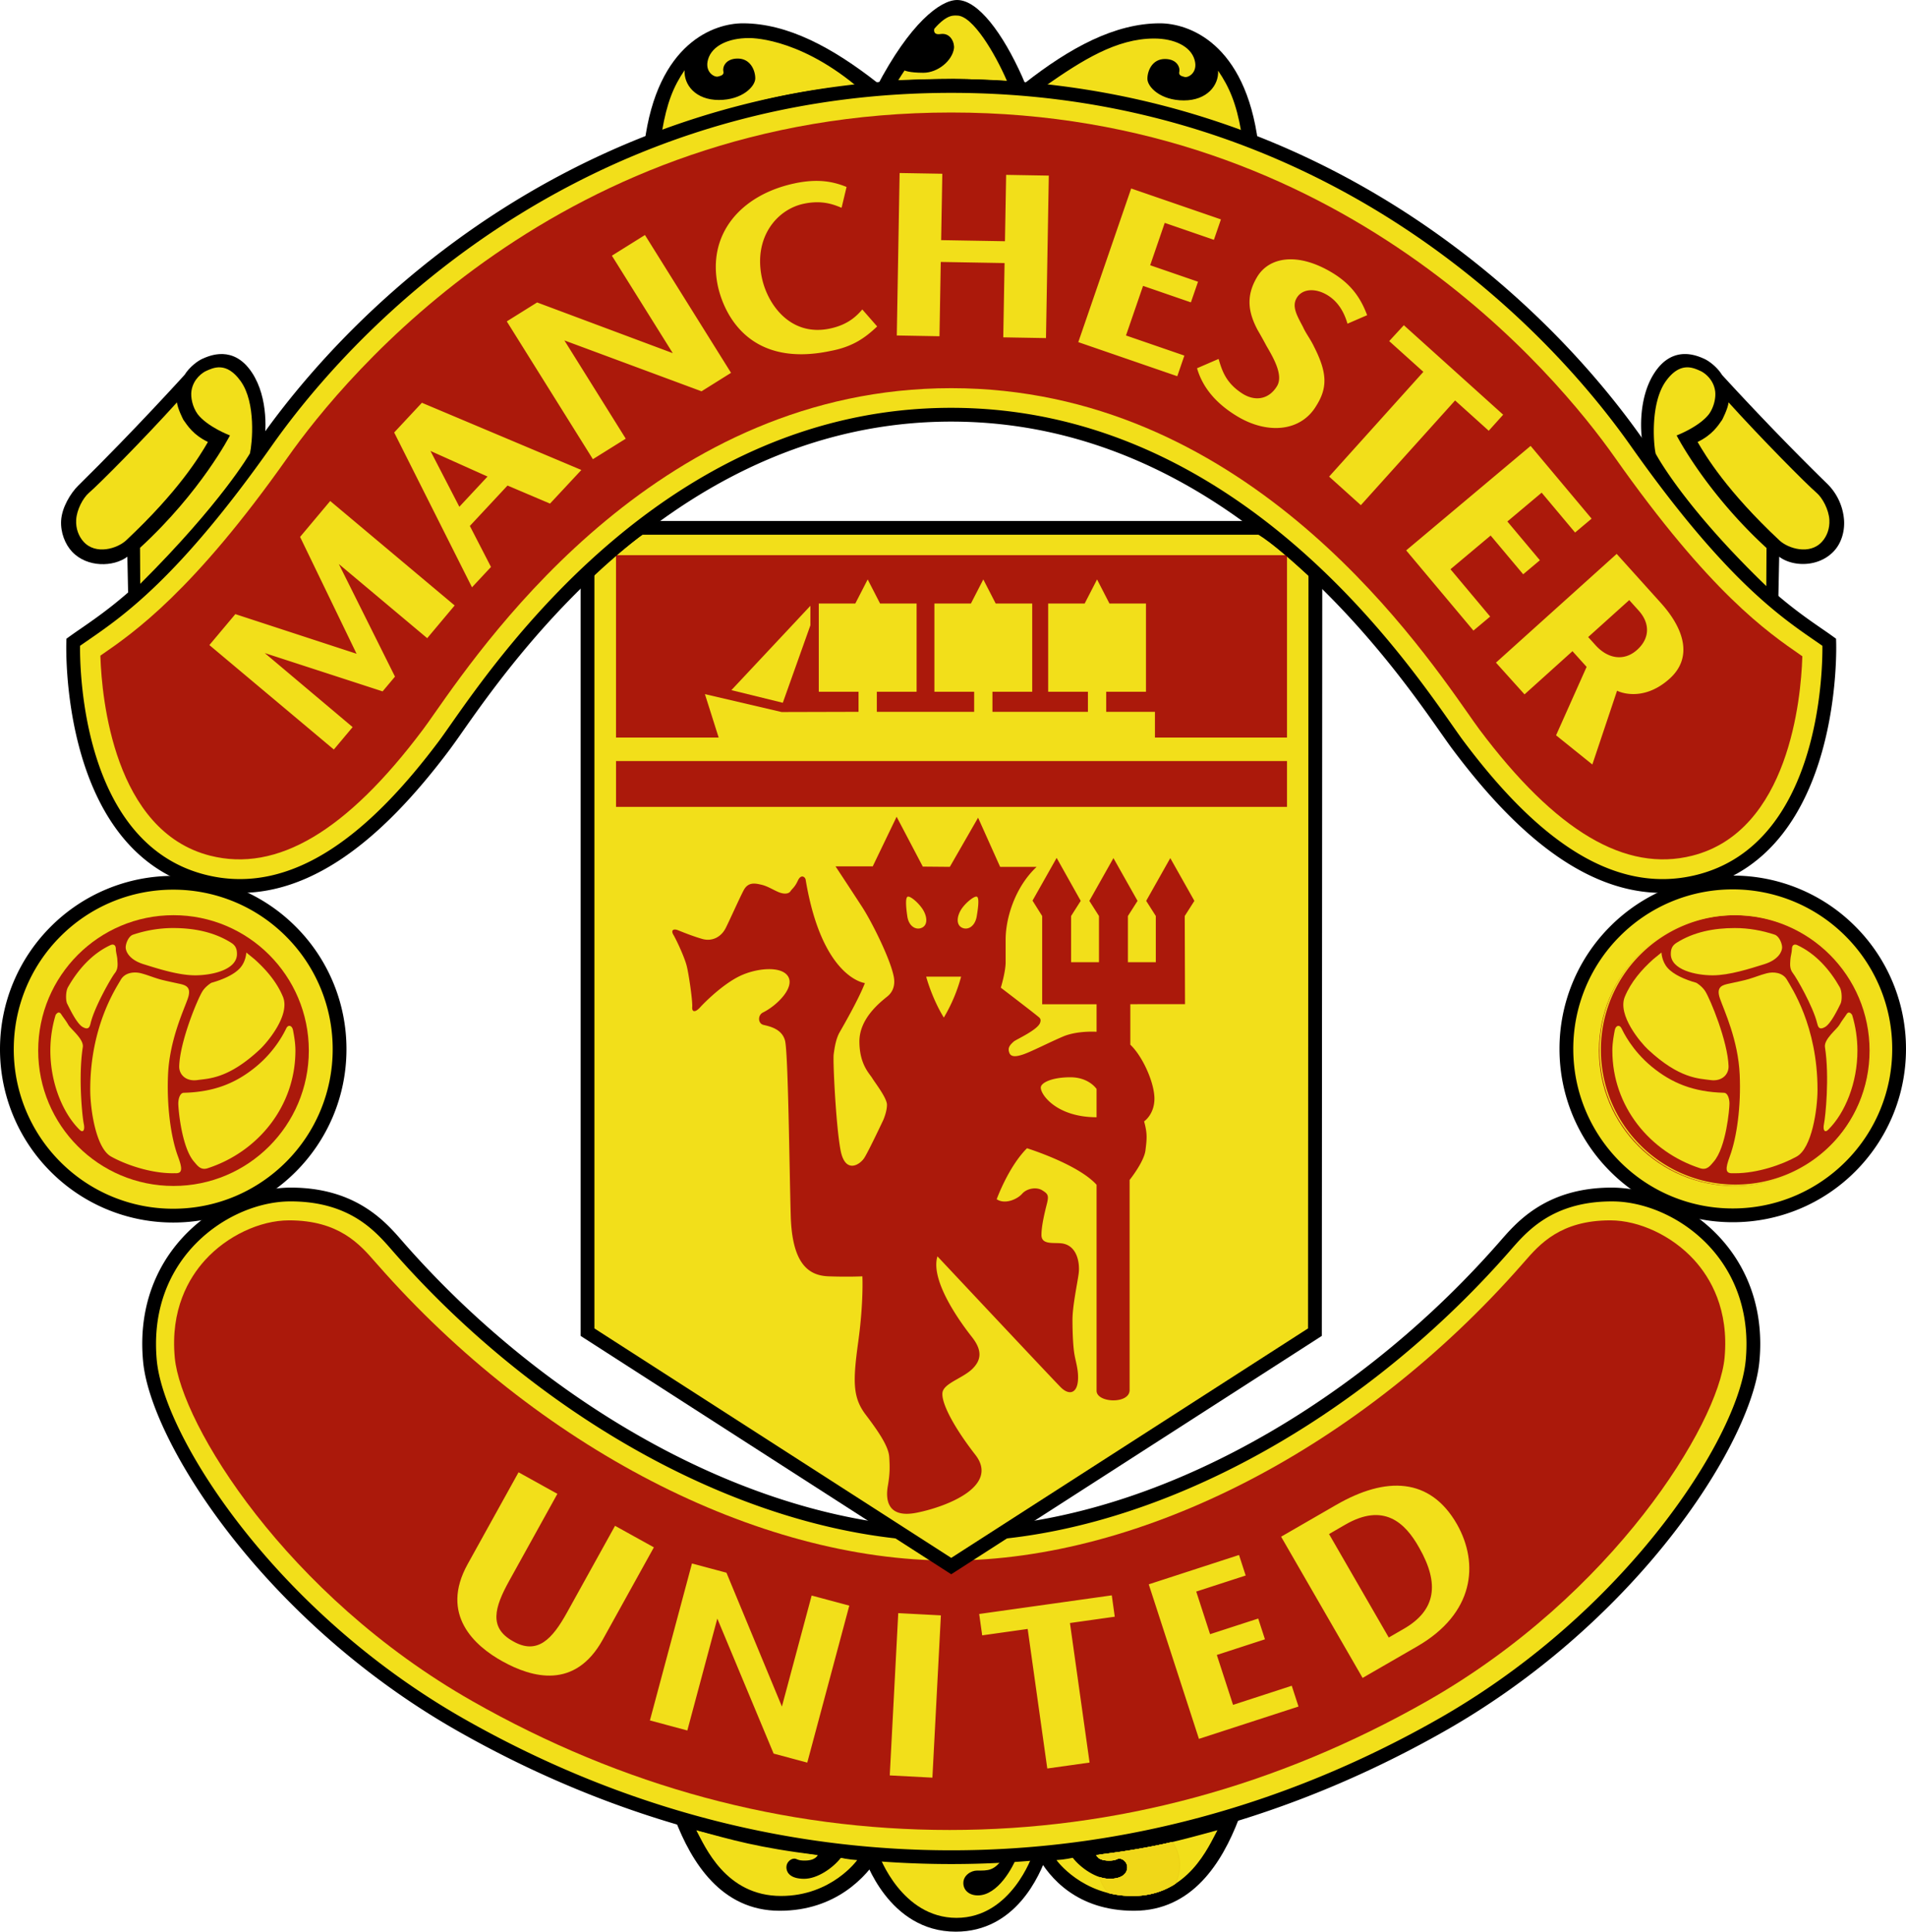
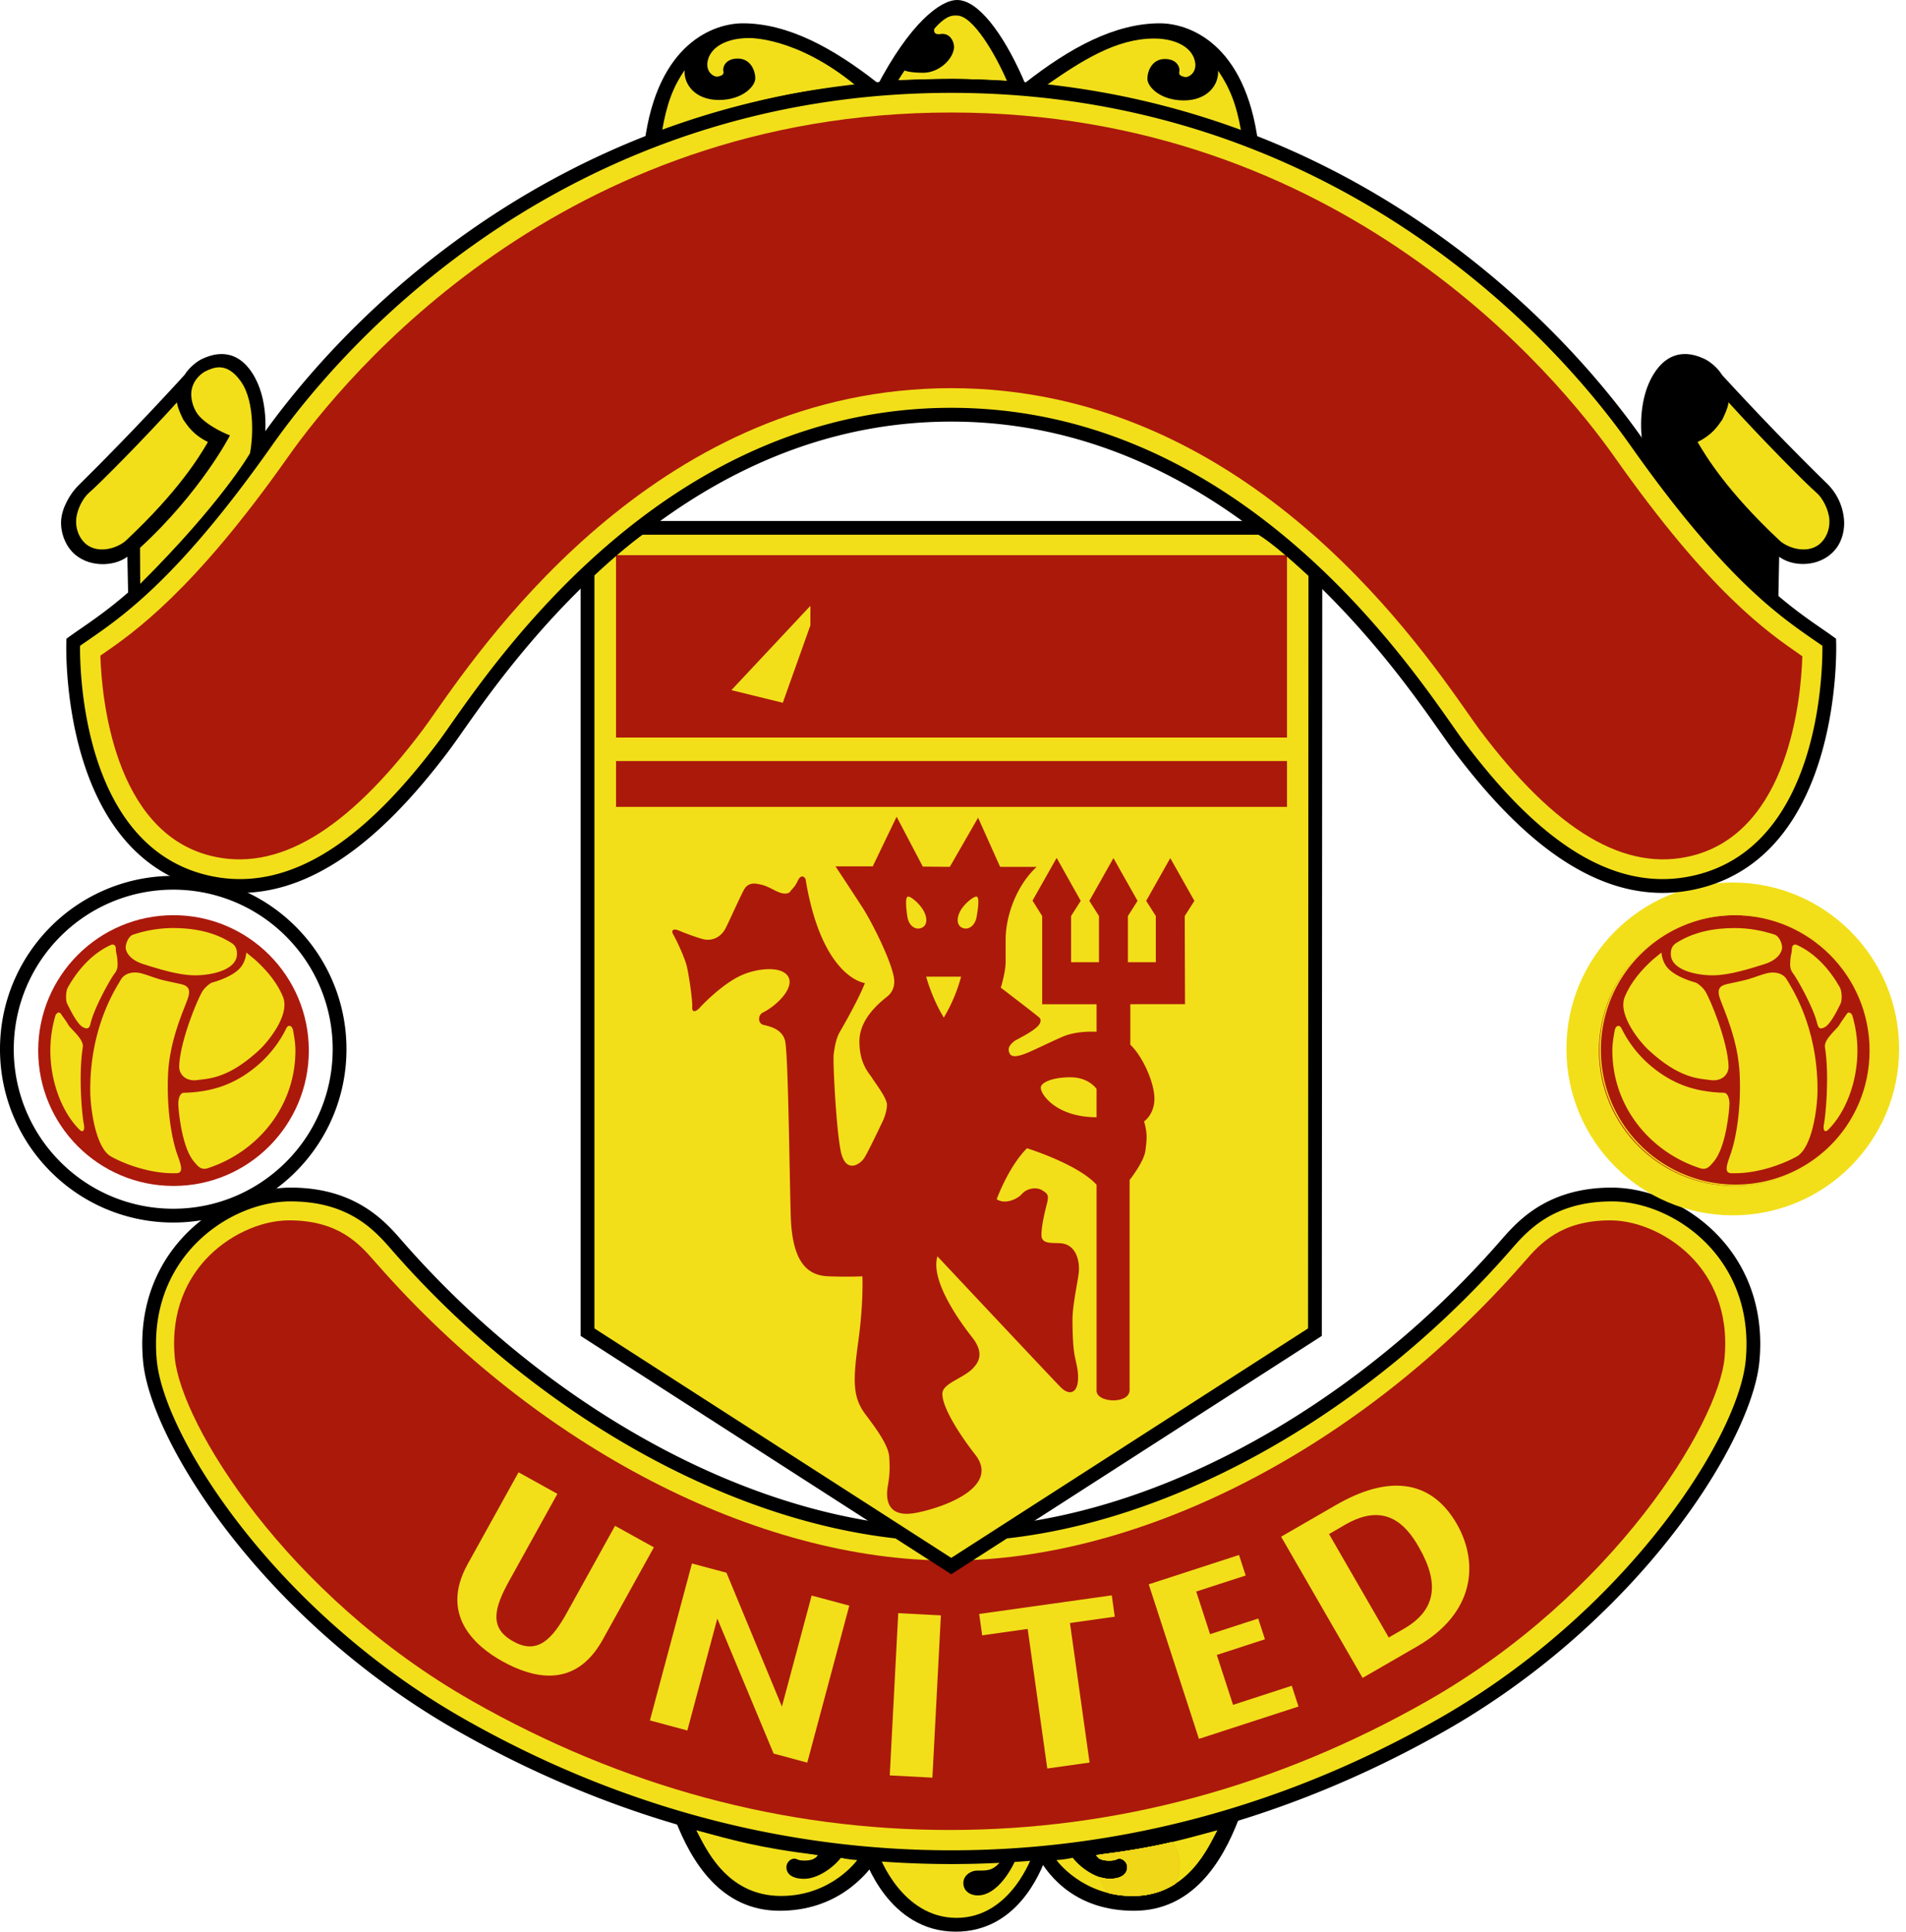
<svg xmlns="http://www.w3.org/2000/svg" data-type="color" clip-rule="evenodd" fill-rule="evenodd" image-rendering="optimizeQuality" text-rendering="geometricPrecision" shape-rendering="geometricPrecision" width="696.125" height="705.196" viewBox="0 0 184.185 186.584" data-bbox="0 0 184.184 186.584">
  <g>
    <path data-color="1" fill="#000000" d="M101.222 179.027c-.731 2.19-3.112 7.557-8.857 7.557-6.525 0-8.802-7.069-8.913-7.36l-.187-.677s5.624.467 8.72.467c3.097 0 8.387-.3 9.253-.467l-.016.48z" />
    <path data-color="1" fill="#000000" d="m118.35 175.542 1.349.179c-1.6 4.17-4.473 8.844-10.116 8.844-5.461 0-8.169-3.164-9.324-5.293l-.944-.58c.001 0 9.447-.311 19.035-3.15zm-51.776 0-1.346.179c1.597 4.17 4.471 8.844 10.116 8.844 5.46 0 8.41-3.342 9.62-5.293l.645-.58s-9.444-.311-19.035-3.15z" />
    <path data-color="2" fill="#f2df1a" d="M96.943 179.461c-.883 1.281-1.474 1.221-2.54 1.221-.534 0-1.336.443-1.31 1.244.017.629.529 1.154 1.4 1.154 1.927 0 3.396-2.694 3.809-3.832 0 0 1.141-.05 1.474-.083 0 0-2.044 6.085-7.342 6.085-5.308 0-7.47-6.02-7.47-6.02s4.467.277 7.027.277c2.56 0 4.185-.012 4.952-.046zm20.7-2.676c-3.463.932-5.922 1.686-11.735 2.394 0 0 .181.6 1.446.533.486-.024.547-.144.728-.177.358-.065.91.311.845.944-.048.44-.426.998-1.714.998-1.287 0-2.792-1.054-3.548-2.03 0 0-.773.177-1.573.222 0 0 2.474 3.466 7.355 3.466 5.37 0 7.352-4.797 8.197-6.35z" />
    <path data-color="3" fill="#edd316" d="M114.042 180.172c0-.84-.26-1.618-.7-2.262-1.88.442-4.03.848-7.18 1.24a8.222 8.222 0 0 0-.061.282c.19.154.558.32 1.253.283.486-.025.547-.145.728-.178.358-.065.91.311.844.944-.047.44-.425.998-1.713.998-.331 0-.68-.07-1.024-.192.17.585.468 1.115.863 1.555a9.642 9.642 0 0 0 2.393.295c1.722 0 3.094-.493 4.193-1.215a3.969 3.969 0 0 0 .404-1.75z" />
    <path data-color="4" fill="#edd417" d="M113.987 180.172a3.93 3.93 0 0 0-.702-2.249c-1.855.432-3.976.832-7.06 1.217a3.36 3.36 0 0 0-.073.328c.202.142.564.28 1.204.244.486-.024.548-.144.728-.177.359-.065.91.311.845.944-.048.44-.426.998-1.714.998-.31 0-.637-.062-.96-.168.178.589.487 1.118.897 1.557.694.168 1.46.27 2.297.27 1.674 0 3.018-.465 4.102-1.156.286-.56.436-1.18.436-1.808z" />
    <path data-color="5" fill="#f0d718" d="M113.931 180.172c0-.832-.259-1.603-.704-2.236-1.828.426-3.925.82-6.944 1.198-.032.12-.062.243-.082.368.21.129.564.242 1.153.211.486-.024.549-.144.73-.177.357-.065.909.311.843.944-.047.44-.426.998-1.713.998a3.027 3.027 0 0 1-.896-.148c.183.591.505 1.123.929 1.56.67.153 1.402.245 2.2.245 1.626 0 2.942-.44 4.009-1.097a3.86 3.86 0 0 0 .475-1.866z" />
    <path data-color="2" fill="#f2df1a" d="M67.284 176.785c3.461.932 5.921 1.686 11.735 2.394 0 0-.182.6-1.446.533-.487-.024-.55-.144-.73-.177-.357-.065-.91.311-.842.944.046.44.424.998 1.711.998 1.288 0 2.792-1.054 3.547-2.03 0 0 .777.177 1.576.222 0 0-2.474 3.466-7.355 3.466-5.37 0-7.354-4.797-8.196-6.35zm24.638-28.548c-18.504 0-39.007-11.358-53.382-27.734-1.554-1.768-4.195-5.125-10.453-5.125-6.258 0-14.576 5.702-13.597 16.085.716 7.57 11.535 24.63 30.04 35.147s35.545 12.78 47.394 12.78c11.848 0 28.888-2.263 47.393-12.78 18.504-10.517 29.324-27.577 30.038-35.147.98-10.383-7.34-16.085-13.596-16.085-6.257 0-8.898 3.356-10.452 5.125-14.377 16.376-34.88 27.734-53.385 27.734z" />
    <path data-color="1" fill="#000000" d="M91.922 147.572c8.966 0 18.418-2.705 27.404-7.374 9.364-4.863 18.212-11.85 25.48-20.131.803-.91 1.88-2.23 3.601-3.344 1.732-1.122 4.073-2.01 7.352-2.01.34 0 .701.019 1.082.054 3.017.285 6.332 1.744 8.891 4.282 2.56 2.541 4.368 6.16 4.368 10.758 0 .542-.026 1.114-.085 1.719-.41 4.347-4.021 11.69-10.402 19.16-5.01 5.858-11.735 11.822-19.968 16.5-9.315 5.294-18.263 8.513-26.37 10.405a93.834 93.834 0 0 1-42.704 0c-8.107-1.892-17.054-5.111-26.37-10.405-8.233-4.68-14.958-10.643-19.966-16.5-6.382-7.47-9.994-14.813-10.405-19.16a18.448 18.448 0 0 1-.084-1.72c0-4.597 1.808-8.216 4.369-10.757 2.557-2.538 5.871-3.997 8.887-4.282.383-.035.746-.054 1.085-.054 3.277 0 5.62.888 7.35 2.01 1.723 1.114 2.8 2.434 3.601 3.344 7.27 8.28 16.12 15.267 25.48 20.131 8.987 4.669 18.437 7.374 27.404 7.374zm0 1.33c-9.185 0-18.845-2.759-28.017-7.522-9.501-4.936-18.484-12.032-25.866-20.438-.754-.858-1.773-2.102-3.324-3.107-1.543-.998-3.648-1.79-6.63-1.79-.32 0-.64.015-.958.044-2.733.257-5.744 1.588-8.077 3.902-2.329 2.312-3.973 5.611-3.973 9.817 0 .533.024 1.065.074 1.594.387 4.114 3.89 11.165 10.091 18.422 4.92 5.756 11.527 11.615 19.614 16.21 9.19 5.222 18.017 8.396 26.017 10.263a92.541 92.541 0 0 0 21.05 2.428c7.086 0 14.149-.815 21.049-2.428 8.002-1.867 16.829-5.04 26.016-10.262 8.088-4.596 14.696-10.455 19.615-16.213 6.202-7.257 9.706-14.305 10.092-18.42.05-.527.074-1.061.074-1.594 0-4.205-1.646-7.504-3.975-9.817-2.331-2.314-5.343-3.645-8.076-3.902a10.4 10.4 0 0 0-.959-.043c-2.98 0-5.087.79-6.629 1.789-1.551 1.005-2.57 2.249-3.323 3.107-7.382 8.406-16.364 15.502-25.866 20.436-9.17 4.765-18.832 7.525-28.019 7.525z" />
    <path data-color="6" fill="#ab190b" d="m36.46 122.13-.216-.244c-1.472-1.691-3.49-4.01-8.31-4.01-2.81 0-5.994 1.503-8.108 3.828-1.582 1.736-3.376 4.788-2.935 9.454.601 6.376 10.725 22.91 28.753 33.158 14.53 8.258 30.05 12.446 46.127 12.446s31.595-4.188 46.127-12.446c18.026-10.247 28.152-26.782 28.753-33.158.437-4.666-1.354-7.717-2.937-9.454-2.113-2.325-5.298-3.828-8.107-3.828-4.818 0-6.837 2.318-8.31 4.01l-.215.244c-15.494 17.646-36.688 28.605-55.311 28.605-18.623 0-39.818-10.959-55.31-28.605z" />
    <path data-color="2" fill="#f2df1a" d="M151.369 101.318c0-8.879 7.194-16.076 16.074-16.076 8.88 0 16.077 7.197 16.077 16.076 0 8.877-7.197 16.074-16.077 16.074-8.88 0-16.074-7.197-16.074-16.074z" />
-     <path data-color="1" fill="#000000" d="M150.701 101.318a16.69 16.69 0 0 1 4.904-11.84 16.682 16.682 0 0 1 11.838-4.903 16.69 16.69 0 0 1 11.839 4.904 16.691 16.691 0 0 1 4.902 11.839c0 4.623-1.874 8.808-4.902 11.837a16.694 16.694 0 0 1-11.839 4.902 16.69 16.69 0 0 1-11.838-4.902 16.686 16.686 0 0 1-4.904-11.837zm1.332 0c0 4.254 1.726 8.106 4.513 10.895a15.358 15.358 0 0 0 10.895 4.514c4.255 0 8.107-1.726 10.898-4.514a15.362 15.362 0 0 0 4.514-10.895 15.364 15.364 0 0 0-4.514-10.897 15.365 15.365 0 0 0-10.898-4.513 15.362 15.362 0 0 0-10.895 4.513 15.357 15.357 0 0 0-4.513 10.897z" />
-     <path data-color="2" fill="#f2df1a" d="M.665 101.343c0-8.876 7.198-16.074 16.077-16.074 8.877 0 16.075 7.198 16.075 16.074 0 8.88-7.198 16.077-16.075 16.077-8.879 0-16.077-7.197-16.077-16.077z" />
    <path data-color="1" fill="#000000" d="M0 101.343c0-4.62 1.873-8.807 4.904-11.837a16.691 16.691 0 0 1 11.838-4.902 16.69 16.69 0 0 1 11.836 4.902 16.69 16.69 0 0 1 4.903 11.837c0 4.623-1.873 8.81-4.903 11.84a16.69 16.69 0 0 1-11.836 4.904 16.694 16.694 0 0 1-11.838-4.905A16.692 16.692 0 0 1 0 101.342zm1.33 0a15.36 15.36 0 0 0 4.514 10.898 15.362 15.362 0 0 0 10.896 4.513c4.256 0 8.107-1.726 10.896-4.513a15.36 15.36 0 0 0 4.513-10.898 15.36 15.36 0 0 0-4.513-10.896 15.36 15.36 0 0 0-10.896-4.513 15.362 15.362 0 0 0-10.896 4.514 15.364 15.364 0 0 0-4.513 10.895z" />
    <path data-color="1" fill="#000000" d="m171.843 58.08.088-4.305c1.315.993 3.817 1.031 5.281-.534.674-.713 1.05-1.805.99-2.946a5.475 5.475 0 0 0-1.598-3.536c-5.414-5.275-10.2-10.55-10.2-10.55-.483-.779-1.28-1.355-1.715-1.55-.677-.301-3.019-1.372-4.804 1.343-1.618 2.462-1.379 5.946-1.088 7.21l5.08 6.903c1.732 2.195 6.615 6.877 7.966 7.965zM63.603 13.314c6.383-2.138 12.208-3.905 20.062-4.603l-20.062 4.603z" />
    <path data-color="1" fill="#000000" d="M63.603 13.332c6.383-2.143 12.208-3.905 20.062-4.604l1.196-.676c-4.39-3.451-8.747-5.8-13.083-5.8-2.724 0-8.26 1.847-9.503 11.611l1.328-.53zm56.656 0c-6.383-2.143-12.206-3.905-20.06-4.604l-1.197-.676c4.39-3.451 8.746-5.8 13.082-5.8 2.725 0 8.262 1.847 9.504 11.611l-1.329-.53zM86.693 7.747c1.298-.067 4.293-.133 5.492-.133 1.197 0 4.506.158 5.23.213l-10.722-.08z" />
    <path data-color="1" fill="#000000" d="M84.715 8.396C87.925 2.241 90.867 0 92.494 0c2.035 0 4.418 3.239 6.285 7.407l.395.938-1.625-.134c-1.106-.198-4.167-.231-5.364-.231-1.199 0-3.794 0-5.36.133l-2.11.284z" />
    <path data-color="2" fill="#f2df1a" d="m78.434 154.116-2.875 10.723-5.358-12.927-3.334-.894-4.064 15.162 3.617.97 2.897-10.809 5.443 13.043 3.25.87 4.062-15.164-3.638-.974zm12.489 1.916-4.122-.216-.82 15.674 4.121.217.82-15.675zm3.7-.134.29 2.065 4.396-.62 1.894 13.48 4.087-.574-1.896-13.478 4.33-.61-.288-2.063-12.813 1.8zm42.524-6.39c1.995 3.498 1.593 6.043-1.485 7.82l-1.46.843-5.772-9.994 1.577-.912c3.685-2.126 5.763-.234 7.14 2.243zm-8.03-4.145-5.318 3.07 7.875 13.641 5.28-3.048c5.493-3.173 6.002-7.96 3.847-11.785-2.6-4.55-6.87-4.656-11.683-1.878zm-9.964 19.313 5.674-1.845.653 2.006-9.621 3.124-4.85-14.927 8.723-2.835.644 1.984-4.779 1.55 1.338 4.116 4.651-1.51.652 2.005-4.651 1.512 1.567 4.82zm-59.719-17.295 3.753 2.08-4.942 8.916c-2.69 4.855-6.838 3.677-9.694 2.094-2.653-1.47-6.076-4.486-3.362-9.384l4.92-8.875 3.754 2.08-4.658 8.406c-1.436 2.593-1.979 4.532.368 5.832 2.365 1.365 3.81-.235 5.213-2.764l4.648-8.385zM56.775 55.18c.52-.565 3.56-3.12 5.093-4.193h59.946c1.842 1.129 4.183 3.312 5.298 4.31l-.046 73.38-35.144 22.593-35.146-22.593V55.18z" />
    <path data-color="1" d="M57.44 55.18v73.135l34.481 22.165 34.48-22.165.044-73.02h1.333l-.045 73.381v.361l-.307.198L92.28 151.83l-.359.23-.36-.23-35.144-22.594-.308-.198V55.18h1.332z" fill="#000000" />
    <path data-color="1" fill="#000000" d="M126.667 55.793c-.317-.284-.078-.074-.414-.377h-.004c-1.199-1.083-3.208-2.9-4.783-3.862l.693-1.134c1.701 1.042 3.758 2.901 4.986 4.008h-.004l.416.371-.89.994z" />
    <path data-color="1" d="M61.868 51.652h59.946v-1.33H61.868v1.33z" fill="#000000" />
    <path data-color="1" fill="#000000" d="M62.25 51.533c-.719.504-1.732 1.3-2.658 2.063-1.085.893-2.065 1.745-2.328 2.033l-.978-.899c.293-.321 1.329-1.224 2.463-2.16.986-.811 2.037-1.641 2.735-2.13l.765 1.093z" />
    <path data-color="6" fill="#ab190b" d="M94.405 86.616c-.244-.107-1.12.598-1.52 1.23-.399.633-.516 1.448.05 1.747.566.3 1.28-.088 1.45-1.08.098-.583.288-1.78.02-1.897zm-6.727 1.896c.146.997.88 1.381 1.447 1.08.566-.299.45-1.114.05-1.746-.4-.633-1.223-1.338-1.469-1.23-.266.116-.111 1.331-.028 1.896zm3.528 9.777a15.72 15.72 0 0 0 1.671-3.952H89.5s.54 2.063 1.706 3.952zm.581-14.559 2.729-4.748 2.13 4.748h3.53c-2.131 1.998-2.997 5.015-2.997 7.013v2.196c0 .933-.465 2.463-.465 2.463s3.056 2.335 3.528 2.729c.2.166.41.263.266.667-.243.687-2.308 1.607-2.529 1.795-.465.4-.591.661-.455 1.067.134.397.52.465 1.32.199s2.462-1.13 3.863-1.73c1.396-.6 3.26-.468 3.26-.468v-2.66h-5.257v-8.52l-.933-1.488 2.331-4.128 2.327 4.15-.931 1.464v4.46h2.695v-4.46l-.93-1.463 2.328-4.13 2.33 4.13-.931 1.463v4.46h2.696v-4.46l-.931-1.463 2.329-4.13 2.329 4.13-.933 1.463.028 8.515-5.286.002v3.912c1.198 1.131 2.33 3.68 2.33 5.21 0 1.532-.998 2.197-.998 2.197.331 1.199.266 1.697.132 2.796-.136 1.122-1.532 2.86-1.532 2.86v20.296c0 1.383-3.193 1.25-3.193.068v-19.896c-1.798-1.996-6.724-3.528-6.724-3.528-1.798 1.795-2.928 4.926-2.928 4.926.8.533 1.998 0 2.463-.534.465-.531 1.398-.665 1.932-.333.531.333.665.467.465 1.267-.2.796-.534 2.123-.534 3.052 0 .934 1.067.731 1.864.8 1.599.134 1.864 1.93 1.732 2.928-.133.998-.598 3.13-.598 4.46 0 1.329.065 2.661.199 3.396.132.73.4 1.53.33 2.462-.09 1.262-.864 1.464-1.663.665-.797-.799-11.915-12.647-11.915-12.647-.731 2.394 2.33 6.524 3.329 7.788.998 1.266.93 2.197.067 3.062-.867.864-2.53 1.33-2.862 2.13-.333.8.799 3.194 3.128 6.189 2.329 2.996-2.663 4.993-5.658 5.593-2.996.599-2.996-1.467-2.796-2.597.198-1.133.198-1.798.133-2.796-.066-.996-.998-2.394-2.264-4.061-1.265-1.662-1.265-3.194-.731-7.055.532-3.858.4-6.324.4-6.324s-1.332.068-3.263 0c-1.93-.065-3.527-1.19-3.66-5.85s-.244-15.774-.555-16.93c-.31-1.153-1.553-1.375-2.085-1.508-.533-.133-.572-.932-.039-1.198 1.386-.694 3.056-2.396 2.435-3.461-.62-1.066-3.061-.845-4.703-.046-1.642.8-3.373 2.528-3.816 3.019-.445.488-.8.488-.756-.045.045-.534-.31-3.062-.53-3.95-.222-.888-1.022-2.572-1.288-3.016-.266-.444 0-.621.444-.444.444.178 1.42.578 2.352.843.932.266 1.819-.177 2.262-1.065.445-.887 1.287-2.794 1.73-3.638.444-.844 1.155-.666 1.732-.532.577.133 1.11.488 1.642.71.532.221.976.178 1.153-.09.178-.265.4-.355.71-1.02.31-.666.71-.355.754-.09 1.591 9.547 5.725 9.986 5.725 9.986-.62 1.596-2.085 4.127-2.44 4.749-.355.62-.488 1.462-.576 2.13-.089.664.221 6.963.665 9.274.445 2.307 1.865 1.421 2.308.71.443-.71 1.82-3.638 1.82-3.638s.355-.8.355-1.466c0-.665-1.154-2.13-1.421-2.574-.266-.443-1.242-1.33-1.242-3.55 0-2.218 1.997-3.772 2.707-4.349.71-.577.71-1.374.621-1.862-.312-1.717-2.13-5.326-3.017-6.702a638.777 638.777 0 0 0-2.618-3.994h3.594l2.308-4.793 2.53 4.815 2.613.023zm14.179 24.186v-2.73s-.733-1.131-2.53-1.131c-1.796 0-2.86.533-2.86.998 0 .734 1.596 2.863 5.39 2.863zM59.528 73.512h64.841v4.423H59.53v-4.423zm0-2.273V53.623h64.841V71.24H59.53z" />
-     <path data-color="2" d="M111.607 71.763v-3.007h-4.71v-1.939h3.844v-8.52h-3.529l-1.199-2.328-1.198 2.328h-3.527v8.52h3.842v1.939h-9.225v-1.939h3.842v-8.52H96.22l-1.199-2.328-1.198 2.328h-3.527v8.52h3.841v1.939h-9.405v-1.939h3.843v-8.52h-3.529l-1.198-2.328-1.197 2.328h-3.529v8.52h3.842v1.939l-7.436.02-7.41-1.73 1.494 4.717h41.995z" fill="#f2df1a" />
    <path data-color="2" fill="#f2df1a" d="m70.677 66.662 4.969 1.22 2.665-7.48.001-1.887-7.635 8.147zm11.99-58.426c-7.697.684-12.434 2.32-18.69 4.418.464-2.692 1.09-4.288 2.178-5.873-.088 1.392 1.048 2.875 3.31 2.875 2.261 0 3.52-1.304 3.52-2.088 0-.781-.475-1.913-1.693-1.913s-1.478.869-1.392 1.218c.088.347-.173.435-.52.522-.35.087-1.306-.436-.958-1.653.382-1.338 2-2.065 3.913-2.065 0-.003 4.551-.185 10.332 4.559zm37.275 4.47c-6.256-2.098-11.206-3.733-18.904-4.419 3.544-2.468 6.853-4.566 10.49-4.566 1.912 0 3.531.727 3.912 2.066.348 1.217-.61 1.738-.957 1.65-.346-.088-.607-.174-.521-.521.086-.347-.175-1.218-1.392-1.218-1.216 0-1.692 1.13-1.692 1.913 0 .784 1.258 2.088 3.52 2.088 2.261 0 3.397-1.484 3.311-2.875 1.086 1.586 1.768 3.19 2.233 5.882zm-32.53-5.901c-.208.33-.389.575-.61.943 1.792-.076 3.587-.12 5.38-.131 1.177 0 4.418.156 5.128.209-1.147-2.656-3.312-6.323-4.823-6.323-.299 0-.959-.155-2.2 1.275 0 0-.193.631.595.51 1-.153 1.378.879 1.304 1.392-.175 1.195-1.565 2.348-2.958 2.348-1.39 0-1.817-.223-1.817-.223z" />
    <path data-color="1" fill="#000000" d="m20.363 50.114 5.08-6.901c.292-1.265.532-4.75-1.087-7.211-1.786-2.715-4.129-1.644-4.807-1.342-.434.194-1.229.77-1.715 1.55 0 0-4.873 5.386-10.265 10.685-.75.737-1.595 2.13-1.664 3.398-.063 1.141.385 2.279 1.055 2.994 1.467 1.562 4.035 1.48 5.347.487l.089 4.306c1.356-1.088 6.236-5.77 7.967-7.966z" />
    <path data-color="2" fill="#f2df1a" d="M91.922 40.057c28.934 0 45.41 27.17 48.992 31.943 6.392 8.52 14.197 15.43 23.253 13.135 13.311-3.372 12.602-23.096 12.602-23.096-3.193-2.309-8.674-5.216-18.638-19.349-9.763-13.845-31.863-34.386-66.209-34.386-34.347 0-56.447 20.541-66.209 34.386C15.749 56.822 10.27 59.73 7.076 62.04c0 0-.71 19.724 12.603 23.096C28.735 87.429 36.542 80.52 42.932 72c3.58-4.773 20.058-31.943 48.99-31.943z" />
    <path data-color="1" fill="#000000" d="M91.922 39.392c26.905 0 43.117 23.107 48.392 30.625.478.681.866 1.234 1.13 1.584 3.15 4.203 6.646 8.005 10.454 10.462 3.734 2.411 7.78 3.523 12.107 2.428 11.82-2.994 12.124-19.576 12.102-22.109-.252-.18-.534-.373-.827-.575-3.349-2.311-8.73-6.025-17.694-18.736-5.602-7.947-15.308-18.12-29.095-25.28-10.028-5.208-22.218-8.822-36.57-8.822-14.351 0-26.544 3.614-36.571 8.821-13.787 7.161-23.49 17.332-29.095 25.281C17.292 55.784 11.911 59.497 8.56 61.808c-.293.202-.572.394-.826.573-.022 2.532.283 19.113 12.104 22.108 4.327 1.097 8.371-.016 12.106-2.426 3.808-2.458 7.303-6.26 10.455-10.462.263-.35.652-.904 1.13-1.584 5.277-7.518 21.49-30.625 48.393-30.625zm0 1.331c-26.213 0-42.128 22.68-47.305 30.06a70.48 70.48 0 0 1-1.155 1.615c-3.237 4.317-6.842 8.23-10.798 10.785-4.03 2.6-8.418 3.796-13.147 2.597C5.678 82.275 6.408 62.08 6.41 62.02l.01-.326.269-.195a55.45 55.45 0 0 1 1.12-.783c3.273-2.26 8.533-5.886 17.362-18.41 5.696-8.077 15.56-18.419 29.573-25.694 10.2-5.3 22.597-8.973 37.18-8.973 14.58 0 26.978 3.674 37.18 8.973 14.01 7.275 23.876 17.615 29.573 25.695 8.827 12.519 14.086 16.15 17.358 18.407.393.27.76.523 1.122.785l.27.195.009.326c.002.058.731 20.254-13.107 23.76-4.728 1.198-9.116.002-13.144-2.597-3.958-2.554-7.563-6.468-10.801-10.785-.326-.433-.696-.965-1.156-1.616-5.178-7.379-21.092-30.059-47.305-30.059z" />
    <path data-color="6" fill="#ab190b" d="M91.922 37.494c27.892 0 44.492 23.66 49.95 31.435.357.516.72 1.027 1.09 1.533 7.38 9.839 14.113 13.827 20.574 12.189 9.347-2.368 10.497-15.23 10.626-19.117l.004-.147-.12-.082c-3.285-2.268-8.792-6.062-18.009-19.138-5.509-7.812-26.412-33.3-64.115-33.3-37.702 0-58.604 25.488-64.113 33.3C18.653 57.15 12.908 61.117 9.82 63.248l-.12.083.004.146C9.839 67.378 11 80.291 20.307 82.651c6.464 1.638 13.194-2.35 20.572-12.19.27-.357.651-.9 1.092-1.531 5.457-7.776 22.057-31.436 49.951-31.436z" />
-     <path data-color="2" fill="#f2df1a" d="m31.91 48.392-2.912 3.47 5.46 11.287-11.716-3.83-2.509 2.989 12.026 10.09 1.817-2.165-8.49-7.151 11.387 3.7 1.196-1.426-5.425-10.875 8.539 7.162 2.652-3.16-12.025-10.09zm15.202-2.362-2.723 2.92-2.79-5.392 5.513 2.472zm-6.343-7.126 15.41 6.492-3.028 3.247-4.107-1.744-3.64 3.904 2.043 3.96-1.836 1.966-7.52-14.954 2.678-2.87zm18.36-14.208 5.884 9.415-13.11-4.898-2.93 1.83 8.32 13.311 3.176-1.982-5.93-9.491 13.252 4.915 2.852-1.784L62.325 22.7l-3.195 1.996zm49.68 7.708 1.65-4.791 4.623 1.593.688-1.994-4.623-1.592 1.406-4.092 4.751 1.636.68-1.972-8.674-2.986-5.11 14.841 9.565 3.293.685-1.993-5.64-1.942zm26.85-.992-1.414 1.535 3.301 2.97-9.107 10.118 3.066 2.76 9.107-10.115 3.251 2.926 1.395-1.55-9.599-8.644zm4.507 23.57L144 59.555l-1.615 1.355-6.5-7.747L147.91 43.07l5.894 7.028-1.597 1.34-3.23-3.85-3.314 2.783 3.142 3.744-1.614 1.356-3.144-3.743-3.881 3.254zm18.19 3.998-.917-1.016-3.966 3.57.707.783c1.2 1.334 2.772 1.575 4.023.45 1.25-1.124 1.246-2.571.152-3.787zm-2.091 7.735c.03.034 2.43 1.223 5.08-1.164 2.215-1.996 1.47-4.734-.841-7.302l-4.277-4.747-11.666 10.503 2.761 3.066 4.633-4.172 1.367 1.516-2.953 6.61 3.506 2.82 2.39-7.13zM97.227 16.89l-.113 6.411-6.167-.106.113-6.413-4.126-.07-.273 15.692 4.125.074.125-7.176 6.165.108-.126 7.174 4.129.072.272-15.695-4.124-.071zm22.344 23.329c-2.36-1.419-3.436-3.074-3.896-4.65l2.083-.9c.34 1.16.717 2.342 2.33 3.367 1.26.781 2.567.504 3.317-.744.609-1.014-.268-2.603-1.018-3.876a44.065 44.065 0 0 0-.869-1.559c-.854-1.629-1.18-3.207-.03-5.117 1.136-1.894 3.872-2.427 7.23-.41 1.95 1.172 2.812 2.567 3.395 4.113l-1.9.823c-.245-.837-.743-2.04-1.95-2.765-1.153-.693-2.412-.628-2.952.27-.505.838.028 1.716.599 2.802.295.657.725 1.18 1.075 1.921 1.303 2.56 1.295 3.992.2 5.723-1.49 2.477-4.688 2.758-7.614 1.002zM76.779 17.713c2.305-.49 3.787-.157 5.028.345l-.478 2-.022.004c-.708-.286-1.829-.767-3.647-.38-2.592.55-4.864 3.256-4.035 7.153.56 2.638 2.81 5.702 6.575 4.901 1.794-.38 2.605-1.248 3.128-1.845l1.436 1.64c-1.138 1.075-2.319 1.951-4.476 2.362-7.799 1.659-10.272-3.443-10.905-6.202-1.11-5.113 2.256-8.884 7.396-9.978zm83.215 26.104c-.216-.931-.521-4.907.99-7.005 1.393-1.933 2.663-1.278 3.346-.976.306.136 1.226.733 1.407 1.909.098.632-.1 1.565-.588 2.25-.956 1.242-3.128 2.065-3.128 2.065s2.784 5.455 8.684 10.872l-.02 3.682c-8.08-7.79-10.691-12.797-10.691-12.797z" />
    <path data-color="2" fill="#f2df1a" d="M164.046 42.692c.8 1.375 2.829 4.744 7.906 9.503.842.79 2.943 1.448 4.129.115.455-.511.745-1.243.7-2.092-.054-.976-.655-2.117-1.234-2.613-1.013-.87-5.38-5.278-8.507-8.74-.068.63-.62 1.685-.62 1.685-.42.593-.945 1.445-2.374 2.142zm-150.495 13.7-.02-3.477c5.902-5.418 8.69-10.855 8.69-10.855s-2.173-.823-3.128-2.064c-.49-.686-.689-1.62-.59-2.251.183-1.176 1.101-1.772 1.407-1.91.682-.301 1.953-.958 3.344.977 1.51 2.098 1.115 6.047.9 6.977.003 0-2.75 4.793-10.603 12.604z" />
    <path data-color="2" fill="#f2df1a" d="M20.093 42.692c-.797 1.375-2.826 4.744-7.904 9.503-.843.79-2.943 1.448-4.127.115-.456-.511-.747-1.243-.702-2.092.053-.976.655-2.117 1.234-2.613 1.013-.87 5.38-5.278 8.506-8.74.068.63.621 1.685.621 1.685.42.593.947 1.445 2.372 2.142z" />
    <path data-color="6" fill="#ab190b" d="M3.691 101.477c0-7.222 5.855-13.077 13.076-13.077 7.223 0 13.076 5.855 13.076 13.077 0 7.224-5.854 13.076-13.076 13.076-7.221 0-13.076-5.853-13.076-13.076z" />
    <path data-color="2" fill="#f2df1a" d="M23.801 92.007c.225.18.792.645.792.645 1.133 1.015 2.154 2.2 2.746 3.62.748 1.785-1.558 4.468-2.233 5.098-3.05 2.846-4.945 2.799-6.035 2.956-1.09.153-1.776-.519-1.753-1.335.07-2.401 1.771-6.493 2.251-7.249.315-.494.855-.81.855-.81 1.125-.315 2.216-.799 2.783-1.44.568-.64.594-1.485.594-1.485zM12.86 90.28c-.447.15-.716.87-.714 1.23 0 .361.312 1.18 1.715 1.62 1.402.436 3.383 1.078 4.996 1.078 1.616 0 4.042-.524 4.042-2.062 0-.474-.127-.81-.547-1.075-1.655-1.048-3.6-1.43-5.644-1.43a12.214 12.214 0 0 0-3.848.64zm-5.172 18.842c-1.647-1.627-2.822-4.55-2.822-7.638 0-1.196.177-2.35.505-3.439 0 0 .278-.497.548-.072.192.301.452.61.686 1.022.236.413 1.515 1.383 1.396 2.15-.45 2.891-.044 6.75.09 7.382.137.63-.061.932-.403.595zM8 99.207c.583.324.677-.045.764-.405.388-1.577 1.982-4.367 2.341-4.816.362-.451.24-1.032.234-1.3-.005-.273-.144-.716-.144-.996 0-.504-.316-.495-.52-.4-1.777.822-3.148 2.374-4.111 4.076-.22.39-.23 1.275-.068 1.592.226.443.921 1.927 1.504 2.249zm8.959 14.116c.674.023.682-.432.236-1.632-.687-1.849-1.091-4.866-.957-7.89.15-3.35 1.507-6.185 1.912-7.354.404-1.172-.27-1.306-.9-1.441-.63-.137-1.47-.311-1.89-.439-.776-.234-1.036-.37-1.712-.552-.676-.179-1.576-.088-1.981.63-.405.722-2.947 4.43-2.947 10.598 0 1.911.547 5.65 2.008 6.466 1.414.79 3.798 1.616 5.978 1.616.084 0 .169-.006.253-.002zm3.105-.48c4.863-1.577 8.483-5.986 8.484-11.359 0-.796-.153-1.543-.228-1.955-.092-.507-.471-.569-.646-.219-.176.35-1.01 2.14-2.936 3.723-1.927 1.584-4.028 2.447-6.984 2.521-.345.008-.525.547-.525 1.046 0 .494.315 4.23 1.53 5.617.316.363.628.845 1.305.627z" />
    <path data-color="6" fill="#ab190b" d="M180.665 101.477c0-7.222-5.855-13.077-13.075-13.077-7.225 0-13.076 5.855-13.076 13.077 0 7.224 5.853 13.076 13.076 13.076 7.22 0 13.075-5.853 13.075-13.076z" />
    <path data-color="2" fill="#f2df1a" d="M161.147 93.492c.566.64 1.658 1.125 2.783 1.44 0 0 .541.315.854.81.481.755 2.181 4.847 2.255 7.248.02.815-.664 1.489-1.756 1.335-1.089-.156-2.985-.11-6.033-2.956-.676-.63-2.982-3.313-2.233-5.098.59-1.42 1.612-2.605 2.747-3.62 0 0 .564-.466.791-.645-.001.001.026.847.592 1.486zm11.067-1.981c0-.36-.273-1.08-.716-1.23-1.211-.4-2.5-.639-3.848-.639-2.044 0-3.99.382-5.646 1.43-.418.265-.546.6-.546 1.075 0 1.54 2.426 2.062 4.043 2.062 1.614 0 3.593-.642 4.998-1.078 1.402-.44 1.715-1.259 1.715-1.62zm4.05 17.016c.134-.632.54-4.491.09-7.382-.118-.766 1.16-1.738 1.397-2.15.234-.412.495-.721.686-1.022.269-.424.547.072.547.072.337 1.115.507 2.274.507 3.44 0 3.086-1.176 6.01-2.824 7.637-.34.338-.54.036-.402-.595zm-.675-9.724c.088.359.183.728.764.405.582-.322 1.279-1.806 1.504-2.249.163-.317.152-1.203-.068-1.592-.962-1.703-2.335-3.255-4.113-4.077-.203-.094-.517-.103-.517.4 0 .281-.139.724-.147.997-.004.268-.126.849.235 1.3.36.448 1.955 3.24 2.342 4.816zm-8.429 12.89c-.447 1.198-.439 1.653.239 1.632.081-.005.166.002.25.002 2.18 0 4.565-.826 5.978-1.617 1.462-.818 2.007-4.555 2.007-6.466 0-6.168-2.54-9.876-2.946-10.597-.406-.719-1.308-.81-1.981-.63-.678.18-.938.316-1.71.55-.42.128-1.26.304-1.892.44-.63.135-1.306.27-.9 1.44s1.762 4.004 1.91 7.355c.137 3.025-.269 6.04-.955 7.89zm-11.351-10.209c0 5.373 3.617 9.783 8.481 11.36.679.218.99-.264 1.305-.627 1.218-1.387 1.53-5.123 1.53-5.617 0-.498-.18-1.037-.524-1.046-2.955-.075-5.057-.937-6.984-2.52-1.924-1.584-2.76-3.373-2.935-3.724-.176-.35-.554-.288-.644.219-.077.41-.23 1.158-.23 1.955z" />
    <path data-color="7" fill="#f1db1a" d="M154.568 101.409a13.111 13.111 0 0 1 3.85-9.294 13.103 13.103 0 0 1 9.294-3.85 13.1 13.1 0 0 1 9.293 3.85 13.099 13.099 0 0 1 3.848 9.294c0 3.63-1.471 6.915-3.849 9.292a13.101 13.101 0 0 1-9.292 3.848 13.115 13.115 0 0 1-9.296-3.848 13.114 13.114 0 0 1-3.848-9.292zm.134 0a12.97 12.97 0 0 0 3.81 9.198 12.967 12.967 0 0 0 9.201 3.812c3.594 0 6.845-1.456 9.201-3.81a12.978 12.978 0 0 0 3.809-9.2c0-3.595-1.456-6.845-3.811-9.2a12.967 12.967 0 0 0-9.199-3.81 12.972 12.972 0 0 0-9.2 3.81 12.968 12.968 0 0 0-3.811 9.2z" />
  </g>
</svg>